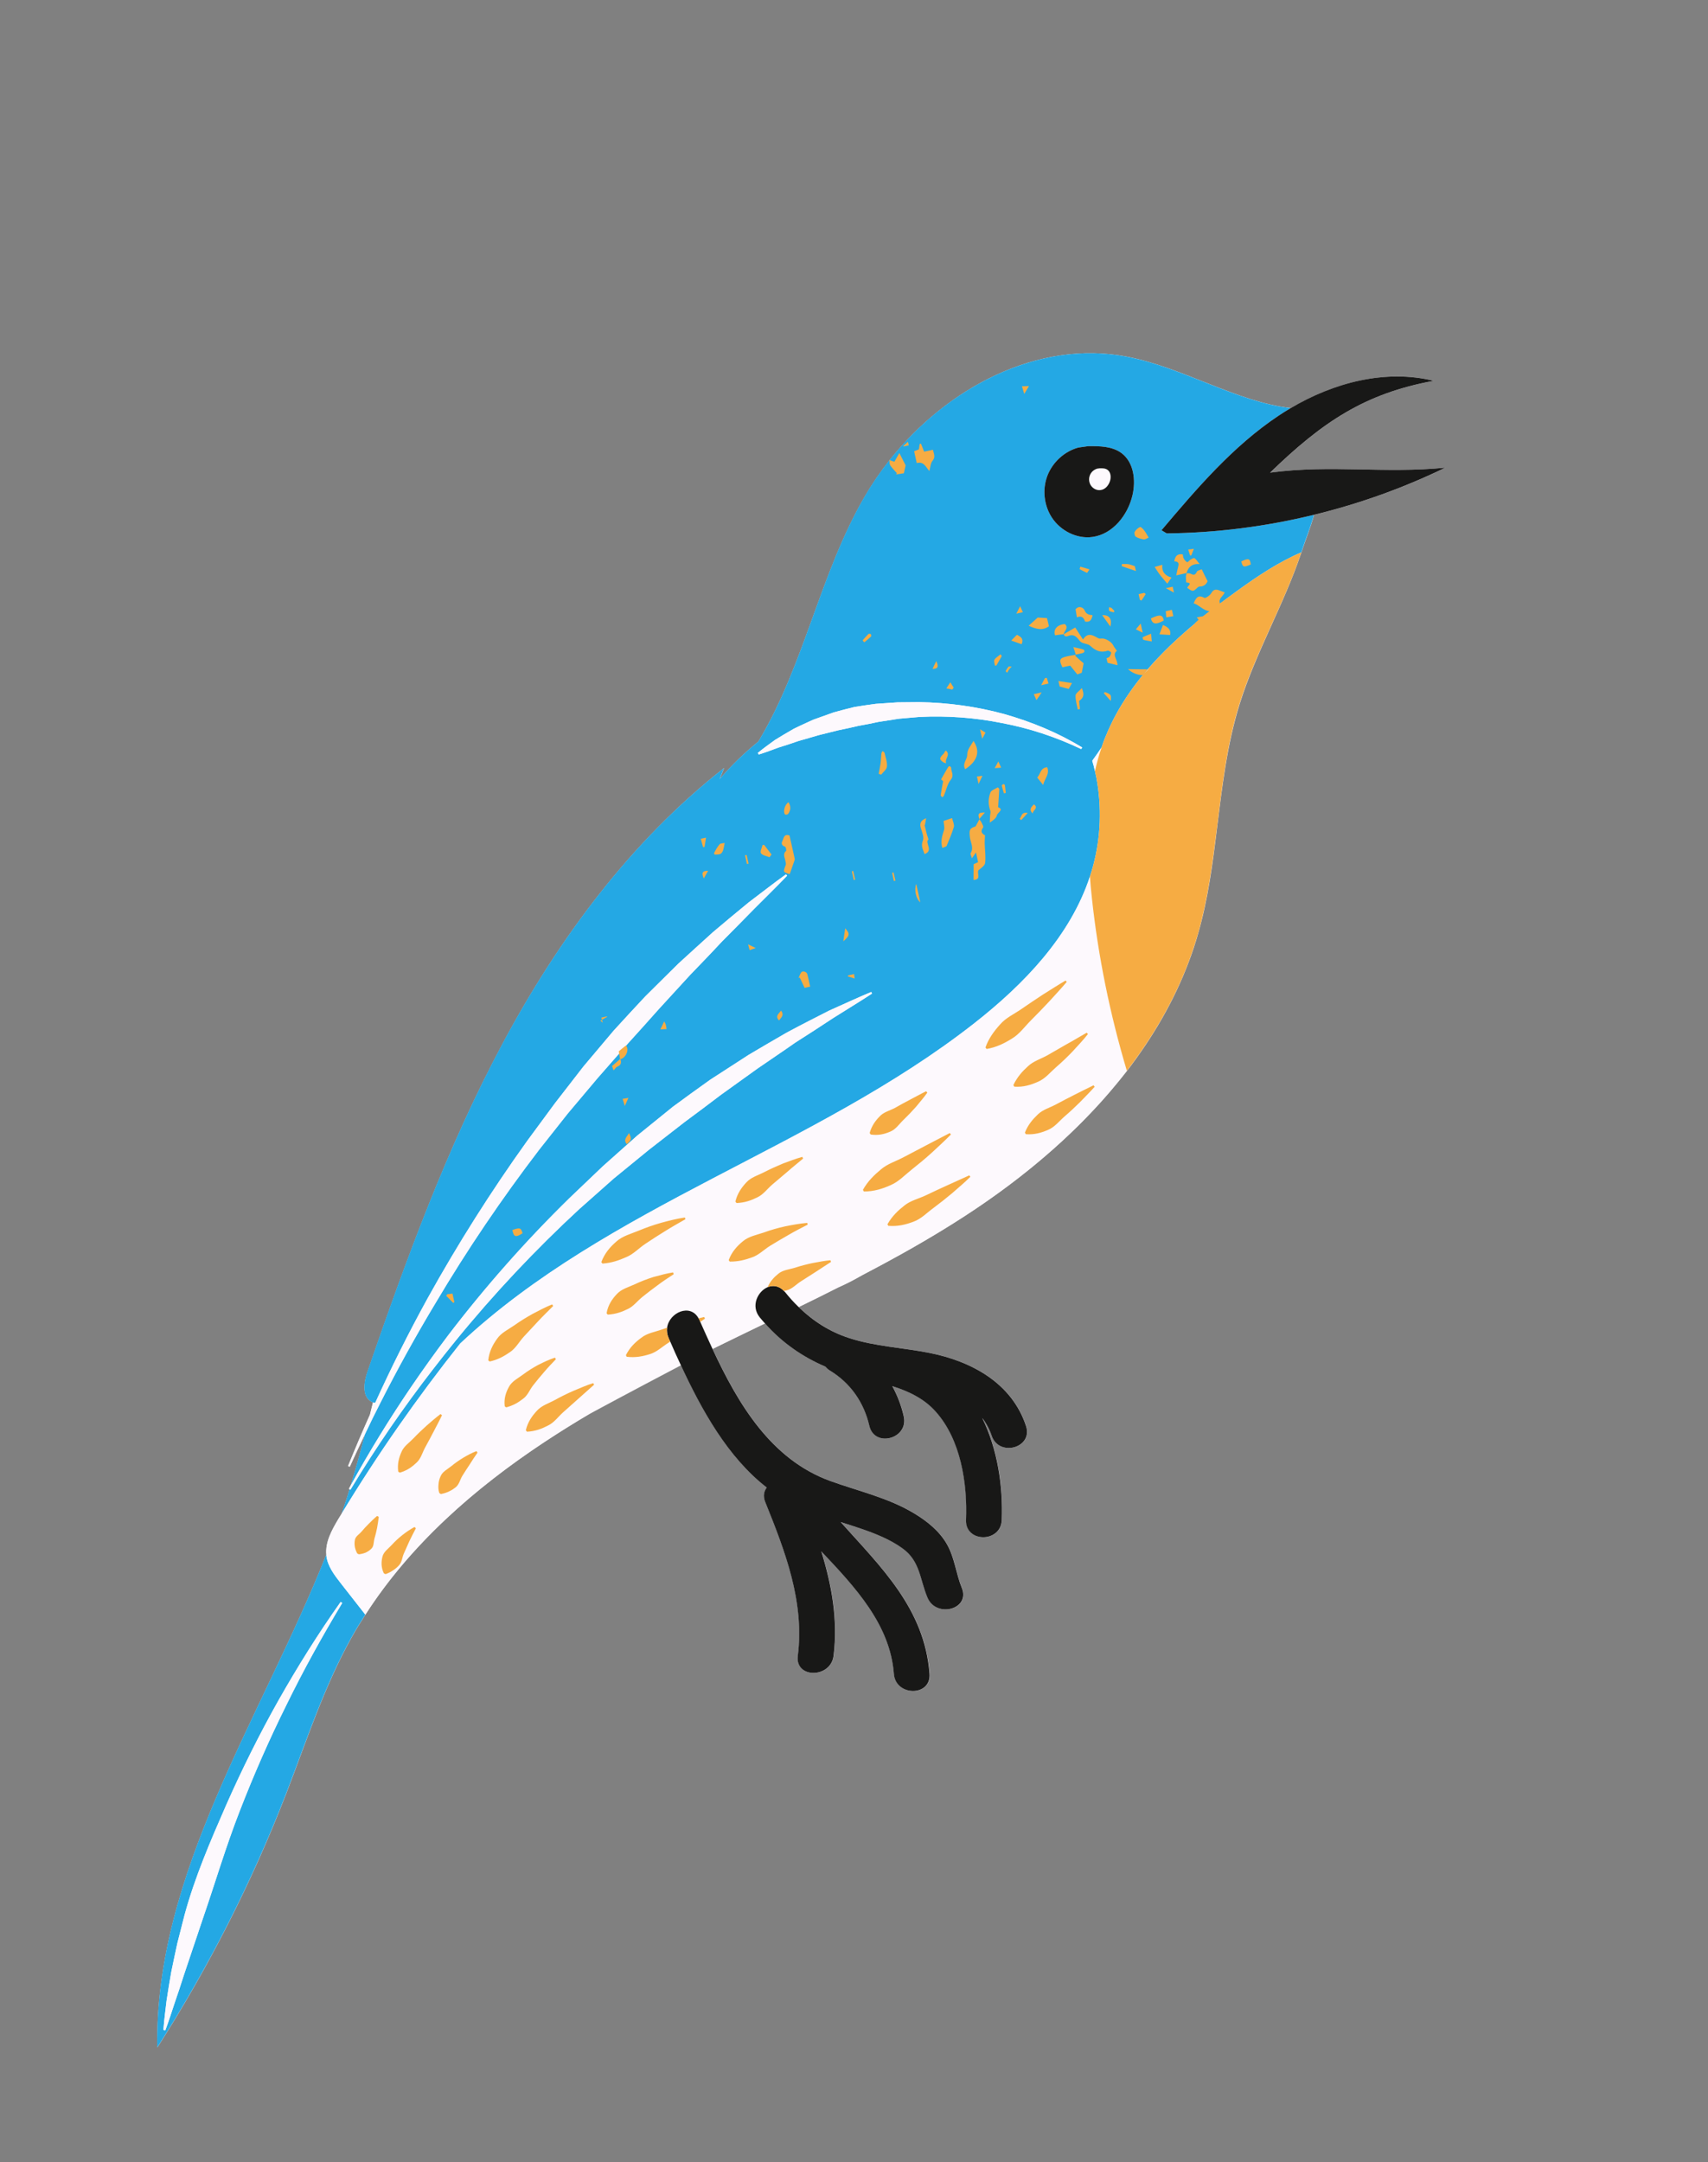
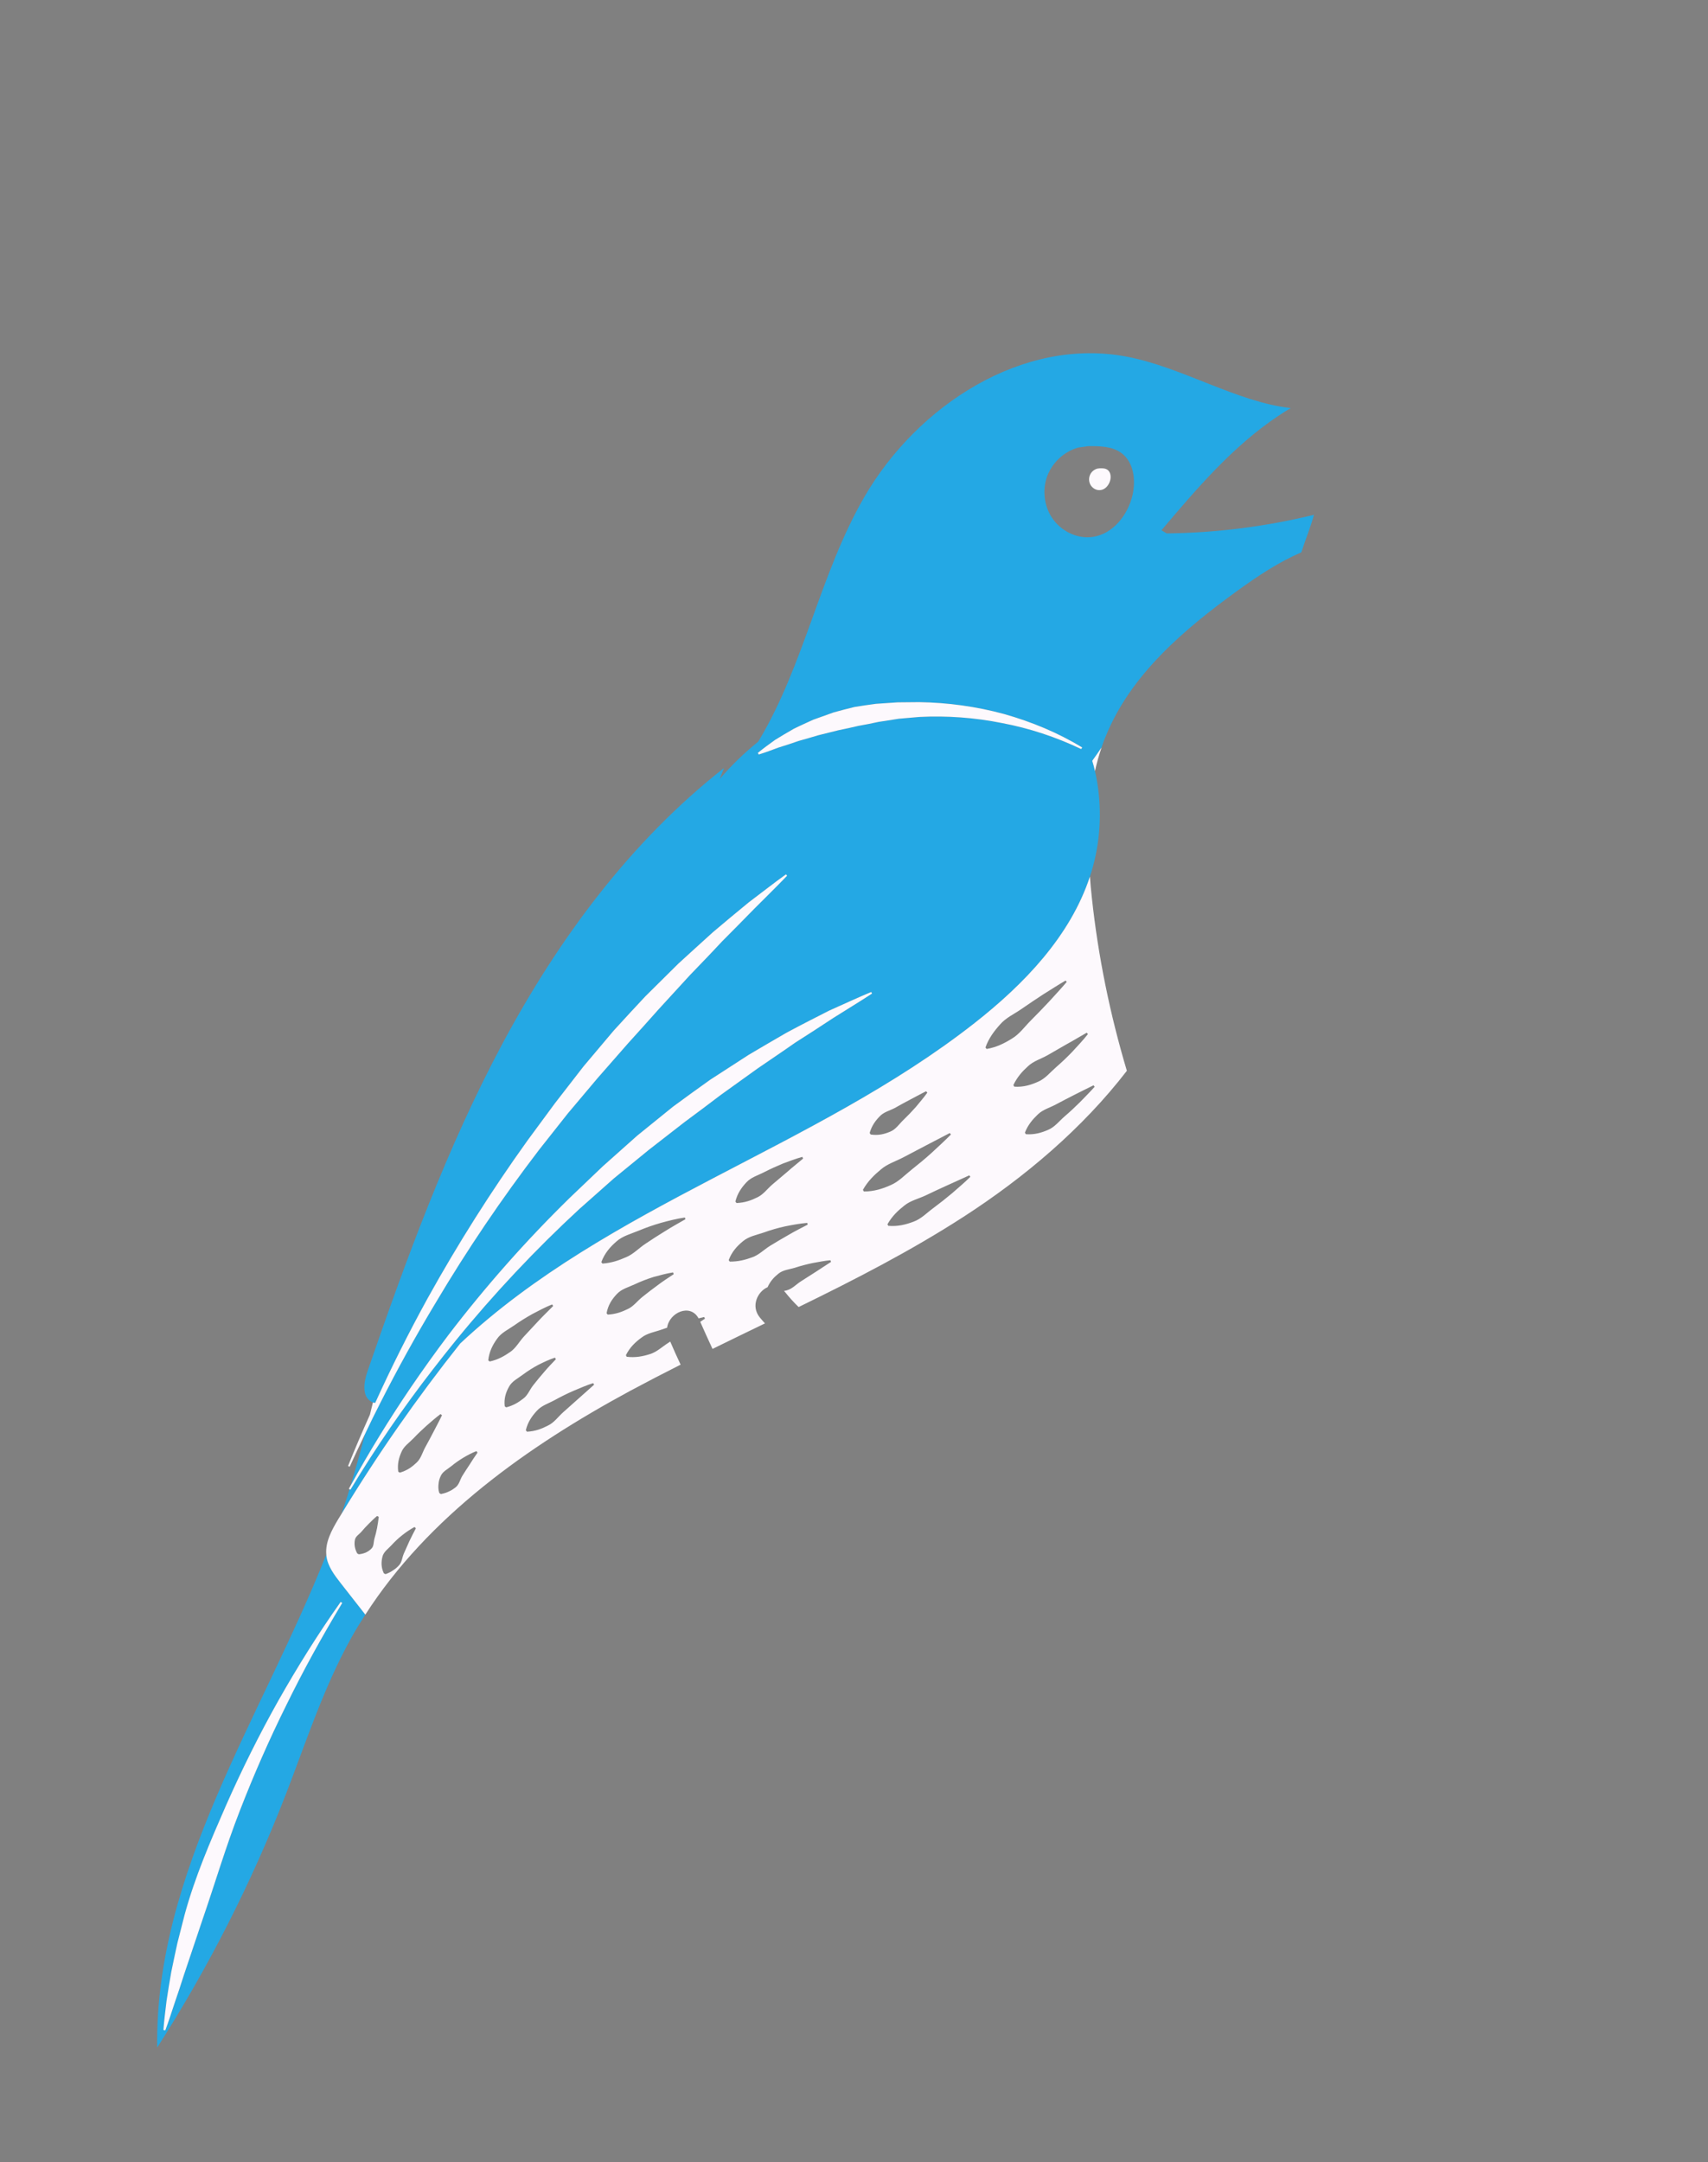
<svg xmlns="http://www.w3.org/2000/svg" width="49" height="62" xml:space="preserve" overflow="hidden">
  <rect width="100%" height="100%" fill="#808080" stroke="none" />
  <g>
    <g>
-       <path d="M62.466 75.411C61.265 75.995 59.998 76.446 58.698 76.762 58.602 77.112 58.466 77.445 58.334 77.84 57.849 79.302 57.025 80.707 56.562 82.191 56.2 83.35 56.062 84.559 55.911 85.766 55.788 86.774 55.656 87.779 55.376 88.754 55.298 89.034 55.207 89.308 55.105 89.576 54.681 90.704 54.07 91.745 53.333 92.705 53.098 93.006 52.854 93.298 52.598 93.584L52.595 93.584C52.595 93.584 52.595 93.587 52.595 93.587 51.449 94.86 50.08 95.964 48.641 96.894 47.708 97.499 46.739 98.041 45.755 98.555 45.487 98.712 45.25 98.832 45.063 98.91 45.063 98.91 45.06 98.91 45.06 98.91 44.681 99.103 44.299 99.293 43.914 99.479 44.329 99.882 44.813 100.192 45.376 100.373 46.119 100.611 46.905 100.644 47.663 100.794 48.876 101.032 50.034 101.661 50.438 102.892 50.645 103.523 49.655 103.788 49.451 103.165 49.388 102.97 49.294 102.804 49.18 102.66 49.625 103.554 49.779 104.616 49.742 105.585 49.718 106.244 48.692 106.244 48.719 105.585 48.758 104.547 48.569 103.286 47.85 102.479 47.519 102.109 47.076 101.895 46.601 101.748 46.748 102.016 46.86 102.305 46.929 102.612 47.079 103.256 46.089 103.526 45.942 102.883 45.785 102.211 45.403 101.661 44.81 101.3 44.759 101.267 44.717 101.227 44.681 101.188 44.025 100.908 43.438 100.502 42.948 99.948 42.445 100.192 41.943 100.433 41.443 100.68 42.18 102.263 43.122 103.848 44.816 104.465 45.629 104.76 46.493 104.947 47.236 105.401 47.606 105.624 47.961 105.91 48.175 106.292 48.391 106.677 48.431 107.132 48.596 107.535 48.852 108.146 47.859 108.41 47.609 107.809 47.386 107.276 47.401 106.761 46.893 106.397 46.541 106.145 46.129 105.982 45.722 105.841 45.524 105.774 45.322 105.708 45.12 105.645 46.276 106.936 47.531 108.131 47.672 109.996 47.72 110.655 46.694 110.649 46.646 109.996 46.538 108.582 45.539 107.517 44.564 106.485 44.868 107.454 45.045 108.45 44.916 109.482 44.834 110.129 43.808 110.135 43.89 109.482 44.085 107.926 43.529 106.491 42.957 105.073 42.888 104.902 42.918 104.76 42.999 104.655 41.885 103.794 41.136 102.443 40.537 101.149 39.126 101.889 37.961 102.518 37.916 102.542 37.489 102.792 37.065 103.057 36.649 103.331 36.64 103.337 36.628 103.343 36.616 103.352 34.6 104.685 32.773 106.292 31.483 108.299 31.344 108.513 31.212 108.726 31.088 108.949 30.294 110.369 29.791 111.928 29.205 113.445 28.221 115.982 26.981 118.419 25.512 120.712 25.443 115.687 28.494 111.281 30.363 106.578 30.33 106.217 30.52 105.874 30.706 105.561 30.736 105.51 30.769 105.461 30.799 105.41 30.854 105.251 30.908 105.091 30.959 104.932 30.983 104.854 31.004 104.778 31.028 104.703L31.01 104.691C31.025 104.661 31.043 104.631 31.061 104.598 31.209 104.11 31.347 103.617 31.474 103.12 31.323 103.433 31.176 103.746 31.034 104.059L30.986 104.038C31.188 103.545 31.395 103.054 31.615 102.564 31.645 102.446 31.672 102.332 31.702 102.214 31.687 102.208 31.672 102.202 31.657 102.193 31.377 102.043 31.44 101.628 31.546 101.327 32.656 98.116 33.821 94.908 35.428 91.911 37.032 88.914 39.099 86.121 41.771 84.024L41.648 84.34C41.982 83.948 42.355 83.59 42.752 83.268 42.764 83.25 42.776 83.229 42.788 83.211 44.082 81.035 44.531 78.439 45.803 76.248 46.014 75.884 46.255 75.532 46.517 75.201 46.517 75.198 46.517 75.195 46.517 75.192 46.52 75.192 46.523 75.192 46.523 75.192 48.169 73.124 50.766 71.734 53.33 72.228 54.931 72.534 56.474 73.525 58.03 73.702 59.27 72.971 60.747 72.58 62.135 72.92 60.16 73.281 58.948 74.093 57.44 75.553 59.21 75.318 60.69 75.586 62.466 75.411" fill="#FDF9FD" transform="matrix(1 0 0 1 -20.999 -62)" />
-     </g>
+       </g>
    <g>
      <path d="M29.217 110.887C28.723 111.88 28.278 112.894 27.878 113.926 27.474 114.959 27.164 116.018 26.803 117.062L26.274 118.636C26.192 118.901 26.102 119.162 26.012 119.427 25.924 119.692 25.84 119.957 25.741 120.219L25.687 120.21C25.708 119.93 25.744 119.65 25.777 119.373 25.819 119.096 25.864 118.819 25.913 118.543 25.967 118.266 26.03 117.995 26.087 117.721L26.295 116.906C26.59 115.822 27.038 114.787 27.486 113.764 27.938 112.741 28.437 111.739 28.985 110.764 29.536 109.792 30.128 108.844 30.772 107.935L30.817 107.965C30.243 108.919 29.704 109.891 29.217 110.887ZM30.363 106.62C30.36 106.605 30.36 106.59 30.36 106.578 28.491 111.281 25.44 115.687 25.509 120.712 26.978 118.419 28.218 115.982 29.202 113.445 29.788 111.928 30.291 110.369 31.085 108.949 31.209 108.726 31.341 108.513 31.48 108.299 31.245 107.998 31.01 107.7 30.775 107.399 30.592 107.165 30.402 106.915 30.363 106.62ZM53.489 76.197C53.357 76.768 52.926 77.316 52.343 77.397 51.894 77.46 51.425 77.223 51.175 76.841 50.949 76.495 50.898 76.037 51.045 75.646 51.193 75.258 51.53 74.945 51.933 74.834L52.216 74.794C52.547 74.791 52.902 74.794 53.17 74.99 53.525 75.252 53.588 75.766 53.489 76.197ZM52.017 83.479C51.292 83.133 50.525 82.88 49.742 82.733 48.963 82.576 48.166 82.519 47.377 82.558L46.788 82.609 46.204 82.7C46.011 82.742 45.819 82.781 45.626 82.814 45.436 82.859 45.244 82.901 45.051 82.94L44.479 83.082C44.29 83.136 44.1 83.196 43.908 83.247 43.721 83.314 43.532 83.374 43.339 83.434 43.152 83.503 42.963 83.575 42.767 83.635L42.74 83.59C42.9 83.458 43.065 83.338 43.234 83.217 43.408 83.109 43.586 83.004 43.766 82.901 43.95 82.808 44.139 82.727 44.326 82.639L44.913 82.429C45.111 82.375 45.313 82.32 45.515 82.272 45.719 82.239 45.924 82.209 46.129 82.182L46.748 82.14 47.368 82.134C48.193 82.146 49.014 82.26 49.803 82.474 50.591 82.697 51.352 83.01 52.045 83.434ZM54.47 77.295 54.32 77.205C55.334 76.007 56.366 74.797 57.672 73.925 57.786 73.847 57.907 73.774 58.027 73.702 56.471 73.525 54.927 72.534 53.327 72.228 50.347 71.656 47.32 73.621 45.797 76.248 44.528 78.439 44.079 81.035 42.785 83.211 42.773 83.229 42.761 83.25 42.749 83.268 42.352 83.59 41.979 83.948 41.645 84.34L41.768 84.024C39.093 86.121 37.029 88.914 35.422 91.911 33.818 94.908 32.65 98.116 31.54 101.327 31.437 101.628 31.374 102.043 31.654 102.193 31.669 102.202 31.684 102.208 31.699 102.214 31.72 102.22 31.738 102.226 31.762 102.229 32.226 101.209 32.728 100.207 33.27 99.223 34.134 97.668 35.088 96.16 36.126 94.712L36.92 93.635 37.739 92.579 38.602 91.556C38.903 91.225 39.207 90.897 39.511 90.572L40.462 89.63C40.793 89.332 41.118 89.028 41.452 88.73 41.792 88.441 42.135 88.158 42.478 87.876 42.836 87.608 43.185 87.331 43.547 87.072L43.58 87.111C43.273 87.433 42.954 87.74 42.641 88.056 42.331 88.372 42.021 88.688 41.708 89.001 41.407 89.326 41.1 89.642 40.793 89.961L39.899 90.936C39.605 91.264 39.313 91.595 39.015 91.92L38.142 92.916 37.29 93.927 36.469 94.965C35.395 96.368 34.401 97.836 33.499 99.356 32.933 100.295 32.403 101.255 31.907 102.233 31.756 102.527 31.612 102.822 31.471 103.12 31.341 103.617 31.206 104.11 31.058 104.598 31.588 103.635 32.166 102.696 32.785 101.784 33.129 101.279 33.487 100.779 33.857 100.289 34.922 98.895 36.087 97.577 37.342 96.35L38.295 95.441 39.279 94.565 40.306 93.734C40.658 93.473 41.016 93.217 41.374 92.961L42.481 92.245C42.83 92.04 43.179 91.833 43.532 91.631 43.562 91.616 43.589 91.598 43.619 91.583 44.007 91.375 44.398 91.177 44.789 90.978 45.193 90.8 45.587 90.614 45.993 90.445L46.017 90.49C45.65 90.731 45.274 90.957 44.907 91.189 44.543 91.429 44.178 91.667 43.811 91.899 43.456 92.149 43.095 92.389 42.737 92.636L41.681 93.394C41.335 93.656 40.989 93.918 40.64 94.174L39.614 94.971 38.608 95.793 37.685 96.611 37.633 96.656C36.358 97.833 35.163 99.103 34.065 100.451 33.848 100.719 33.634 100.987 33.423 101.261 32.566 102.365 31.774 103.517 31.052 104.718L31.025 104.703C31.001 104.778 30.98 104.854 30.956 104.932 30.905 105.091 30.851 105.251 30.796 105.41 31.826 103.71 32.966 102.079 34.203 100.523 38.443 96.557 44.383 94.923 48.954 91.339 50.377 90.223 51.705 88.844 52.267 87.135 52.3 87.033 52.334 86.928 52.361 86.822 52.58 86.004 52.61 85.137 52.454 84.306 52.442 84.243 52.427 84.177 52.412 84.111 52.391 84.012 52.364 83.912 52.334 83.816 52.424 83.69 52.514 83.563 52.601 83.434 52.637 83.329 52.673 83.22 52.719 83.118 53.432 81.349 54.961 80.052 56.504 78.935 57.079 78.52 57.681 78.117 58.331 77.84 58.46 77.445 58.599 77.112 58.695 76.762 57.314 77.099 55.893 77.28 54.47 77.295" fill="#24A8E4" transform="matrix(1 0 0 1 -20.999 -62)" />
    </g>
    <g>
      <path d="M28.985 110.764C28.437 111.739 27.938 112.741 27.486 113.764 27.038 114.787 26.59 115.822 26.295 116.906L26.087 117.721C26.03 117.995 25.967 118.266 25.913 118.543 25.864 118.819 25.819 119.096 25.777 119.373 25.744 119.65 25.708 119.93 25.687 120.21L25.741 120.219C25.84 119.957 25.924 119.692 26.012 119.427 26.102 119.162 26.192 118.901 26.274 118.636L26.803 117.062C27.164 116.018 27.474 114.959 27.878 113.926 28.278 112.894 28.723 111.88 29.217 110.887 29.704 109.891 30.243 108.919 30.817 107.965L30.772 107.935C30.128 108.844 29.536 109.792 28.985 110.764ZM43.619 91.583C43.589 91.598 43.562 91.616 43.532 91.631 43.179 91.833 42.83 92.04 42.481 92.245L41.374 92.961C41.016 93.217 40.658 93.473 40.306 93.734L39.279 94.565 38.295 95.441 37.342 96.35C36.087 97.577 34.922 98.895 33.857 100.289 33.487 100.779 33.129 101.279 32.785 101.784 32.166 102.696 31.588 103.635 31.058 104.598 31.04 104.631 31.022 104.661 31.007 104.691L31.025 104.703 31.052 104.718C31.774 103.517 32.566 102.365 33.423 101.261 33.634 100.987 33.848 100.719 34.065 100.451 35.163 99.103 36.358 97.833 37.633 96.656L37.685 96.611 38.608 95.793 39.614 94.971 40.64 94.174C40.989 93.918 41.335 93.656 41.681 93.394L42.737 92.636C43.095 92.389 43.456 92.149 43.811 91.899 44.178 91.667 44.543 91.429 44.907 91.189 45.274 90.957 45.65 90.731 46.017 90.49L45.993 90.445C45.587 90.614 45.193 90.8 44.789 90.978 44.398 91.177 44.007 91.375 43.619 91.583ZM52.403 93.163 52.37 93.121C52.186 93.208 52.008 93.304 51.828 93.391 51.647 93.482 51.47 93.575 51.295 93.668 51.118 93.764 50.916 93.816 50.772 93.957 50.627 94.096 50.492 94.249 50.402 94.478L50.429 94.523C50.675 94.541 50.877 94.481 51.064 94.4 51.256 94.321 51.383 94.15 51.536 94.017 51.69 93.885 51.837 93.749 51.981 93.605 52.123 93.458 52.267 93.316 52.403 93.163ZM50.781 93.018C50.985 92.931 51.13 92.747 51.295 92.603 51.461 92.459 51.62 92.308 51.771 92.149 51.921 91.986 52.072 91.827 52.21 91.652L52.174 91.613C51.981 91.721 51.798 91.836 51.608 91.938L51.048 92.26C50.862 92.365 50.648 92.425 50.492 92.573 50.332 92.717 50.182 92.88 50.071 93.115L50.098 93.16C50.359 93.178 50.576 93.109 50.781 93.018ZM50.031 91.781C50.248 91.652 50.395 91.438 50.573 91.261 50.751 91.083 50.925 90.903 51.097 90.719 51.265 90.533 51.44 90.349 51.602 90.156L51.569 90.117C51.349 90.244 51.142 90.382 50.925 90.515 50.715 90.653 50.507 90.791 50.299 90.936 50.095 91.077 49.857 91.183 49.691 91.375 49.523 91.562 49.366 91.766 49.27 92.037L49.303 92.079C49.589 92.031 49.818 91.914 50.031 91.781ZM48.837 95.745 48.807 95.703 48.178 95.988C47.97 96.082 47.763 96.178 47.558 96.277 47.353 96.374 47.121 96.425 46.944 96.569 46.763 96.711 46.595 96.867 46.459 97.105L46.483 97.15C46.754 97.174 46.986 97.114 47.203 97.033 47.425 96.954 47.588 96.777 47.775 96.641 47.961 96.503 48.142 96.359 48.319 96.211 48.494 96.058 48.671 95.91 48.837 95.745ZM45.782 96.166C46.071 96.166 46.318 96.088 46.547 95.985 46.782 95.886 46.956 95.694 47.155 95.537 47.35 95.383 47.546 95.221 47.732 95.052 47.916 94.881 48.102 94.712 48.28 94.532L48.247 94.49 47.582 94.836 46.923 95.182C46.703 95.299 46.459 95.371 46.27 95.534 46.077 95.694 45.897 95.868 45.755 96.118ZM45.948 94.487 45.978 94.532C46.198 94.565 46.372 94.52 46.535 94.451 46.697 94.388 46.797 94.228 46.92 94.111 47.046 93.99 47.164 93.867 47.278 93.737 47.389 93.602 47.501 93.473 47.603 93.331L47.567 93.292C47.413 93.367 47.266 93.452 47.112 93.53 46.962 93.608 46.815 93.689 46.67 93.771 46.523 93.849 46.348 93.888 46.234 94.014 46.116 94.135 46.011 94.273 45.948 94.487ZM44.169 97.117 44.157 97.066C43.944 97.084 43.736 97.123 43.526 97.165 43.318 97.21 43.11 97.27 42.909 97.343 42.707 97.412 42.481 97.451 42.313 97.592 42.144 97.731 41.994 97.893 41.904 98.134L41.934 98.176C42.186 98.179 42.388 98.122 42.578 98.053 42.77 97.987 42.915 97.833 43.089 97.725 43.264 97.619 43.438 97.514 43.619 97.412 43.799 97.306 43.983 97.213 44.169 97.117ZM42.096 96.455 42.129 96.497C42.37 96.488 42.553 96.419 42.725 96.334 42.9 96.253 43.011 96.088 43.158 95.964L43.595 95.594C43.739 95.465 43.893 95.347 44.04 95.221L44.016 95.173C43.826 95.227 43.643 95.296 43.459 95.365 43.276 95.441 43.098 95.522 42.921 95.612 42.746 95.703 42.544 95.757 42.409 95.907 42.274 96.052 42.153 96.22 42.096 96.455ZM40.664 96.96 40.646 96.912C40.417 96.945 40.194 97.002 39.969 97.063 39.746 97.126 39.526 97.204 39.309 97.294 39.096 97.382 38.858 97.442 38.681 97.601 38.503 97.755 38.344 97.938 38.25 98.191L38.283 98.233C38.551 98.215 38.762 98.137 38.967 98.047 39.171 97.962 39.325 97.791 39.511 97.668 39.695 97.544 39.881 97.424 40.074 97.306 40.267 97.183 40.465 97.075 40.664 96.96ZM40.327 98.537 40.309 98.486C40.119 98.516 39.932 98.567 39.746 98.618 39.562 98.676 39.382 98.745 39.204 98.829 39.03 98.91 38.825 98.962 38.693 99.109 38.557 99.253 38.443 99.422 38.401 99.657L38.434 99.696C38.672 99.684 38.846 99.615 39.009 99.536 39.174 99.461 39.282 99.305 39.427 99.19 39.568 99.076 39.713 98.965 39.863 98.856 40.011 98.742 40.17 98.642 40.327 98.537ZM38.043 101.706 38.016 101.661C37.826 101.721 37.642 101.802 37.456 101.88 37.272 101.959 37.092 102.049 36.917 102.145 36.74 102.242 36.535 102.302 36.4 102.455 36.261 102.606 36.141 102.774 36.084 103.012L36.117 103.054C36.361 103.042 36.547 102.967 36.722 102.876 36.899 102.792 37.014 102.621 37.158 102.494ZM36.005 102.109C36.138 102.016 36.192 101.853 36.294 101.724 36.394 101.598 36.496 101.471 36.607 101.345 36.713 101.218 36.83 101.098 36.947 100.975L36.92 100.93C36.755 100.984 36.598 101.059 36.442 101.137 36.288 101.218 36.138 101.315 35.996 101.42 35.858 101.525 35.683 101.607 35.599 101.769 35.512 101.926 35.452 102.103 35.479 102.326L35.521 102.356C35.738 102.299 35.876 102.208 36.005 102.109ZM35.048 101.041C35.292 100.987 35.467 100.884 35.632 100.77 35.798 100.659 35.894 100.472 36.029 100.325 36.165 100.177 36.3 100.033 36.439 99.885 36.577 99.735 36.725 99.596 36.869 99.449L36.839 99.404C36.646 99.482 36.463 99.578 36.279 99.675 36.096 99.777 35.921 99.885 35.75 100.006 35.578 100.126 35.377 100.216 35.256 100.394 35.133 100.565 35.033 100.758 35.006 101.008ZM34.699 103.653 34.666 103.611C34.534 103.662 34.41 103.728 34.29 103.8 34.17 103.873 34.052 103.954 33.944 104.044 33.836 104.131 33.691 104.198 33.637 104.336 33.607 104.402 33.586 104.474 33.58 104.553 33.571 104.631 33.571 104.715 33.601 104.811L33.646 104.842C33.745 104.823 33.821 104.796 33.887 104.763 33.956 104.733 34.01 104.694 34.062 104.655 34.17 104.577 34.194 104.435 34.26 104.324 34.329 104.216 34.398 104.104 34.474 103.993 34.543 103.879 34.621 103.767 34.699 103.653ZM33.679 102.582 33.637 102.548C33.496 102.654 33.366 102.768 33.234 102.883 33.105 103 32.978 103.12 32.858 103.247 32.737 103.373 32.581 103.472 32.515 103.638 32.443 103.8 32.394 103.978 32.424 104.201L32.47 104.228C32.686 104.164 32.825 104.059 32.951 103.939 33.077 103.824 33.117 103.647 33.201 103.496 33.282 103.349 33.363 103.198 33.442 103.045 33.52 102.892 33.604 102.741 33.679 102.582ZM32.93 105.823 32.891 105.786C32.767 105.853 32.653 105.931 32.542 106.018 32.431 106.105 32.328 106.202 32.232 106.307 32.139 106.409 32.003 106.497 31.97 106.641 31.952 106.713 31.943 106.785 31.946 106.864 31.952 106.945 31.967 107.026 32.012 107.116L32.06 107.138C32.157 107.104 32.226 107.065 32.283 107.023 32.346 106.984 32.397 106.939 32.44 106.891 32.533 106.801 32.533 106.659 32.587 106.542 32.638 106.424 32.692 106.304 32.746 106.187 32.804 106.063 32.867 105.946 32.93 105.823ZM31.865 105.495 31.817 105.47C31.732 105.54 31.657 105.615 31.582 105.69 31.507 105.765 31.434 105.841 31.368 105.922 31.302 106 31.191 106.057 31.179 106.166 31.17 106.217 31.167 106.274 31.176 106.337 31.185 106.397 31.203 106.463 31.248 106.545L31.293 106.569C31.383 106.56 31.449 106.539 31.507 106.512 31.564 106.485 31.609 106.451 31.648 106.412 31.729 106.343 31.714 106.22 31.741 106.12 31.771 106.021 31.796 105.919 31.817 105.813 31.835 105.708 31.853 105.606 31.865 105.495ZM53.327 92.705C52.054 94.357 50.399 95.757 48.638 96.894 47.127 97.869 45.527 98.691 43.911 99.479 43.772 99.347 43.643 99.202 43.52 99.049 43.51 99.037 43.498 99.028 43.489 99.019 43.513 99.013 43.541 99.007 43.568 99.001 43.73 98.959 43.844 98.823 43.986 98.736L44.41 98.465C44.552 98.369 44.696 98.281 44.84 98.185L44.822 98.137C44.651 98.152 44.482 98.188 44.311 98.218 44.142 98.254 43.974 98.296 43.808 98.351 43.646 98.402 43.456 98.414 43.324 98.528 43.203 98.624 43.095 98.742 43.02 98.91 42.734 99.034 42.532 99.449 42.794 99.774 42.842 99.834 42.894 99.891 42.945 99.948 42.442 100.192 41.94 100.433 41.44 100.68 41.317 100.418 41.202 100.159 41.088 99.903 41.133 99.873 41.178 99.843 41.223 99.813L41.202 99.765C41.148 99.777 41.094 99.789 41.04 99.804 40.802 99.365 40.197 99.636 40.137 100.072 40.086 100.09 40.035 100.105 39.987 100.123 39.788 100.195 39.568 100.225 39.4 100.358 39.228 100.484 39.069 100.632 38.955 100.86L38.978 100.905C39.231 100.936 39.442 100.893 39.641 100.83 39.842 100.77 39.996 100.617 40.173 100.505 40.191 100.493 40.209 100.481 40.227 100.469 40.321 100.689 40.42 100.908 40.525 101.131 40.035 101.378 39.547 101.631 39.066 101.889 36.123 103.481 33.279 105.501 31.48 108.299 31.245 107.998 31.01 107.7 30.775 107.399 30.592 107.165 30.402 106.915 30.363 106.62 30.36 106.605 30.36 106.59 30.36 106.578 30.327 106.217 30.517 105.874 30.703 105.561 30.733 105.51 30.763 105.461 30.796 105.41 31.826 103.71 32.966 102.079 34.203 100.523 38.443 96.557 44.383 94.923 48.954 91.339 50.377 90.223 51.705 88.844 52.267 87.135 52.282 87.337 52.3 87.535 52.322 87.737 52.502 89.419 52.842 91.083 53.327 92.705ZM43.339 83.434C43.532 83.374 43.721 83.314 43.908 83.247 44.1 83.196 44.29 83.136 44.479 83.082L45.051 82.94C45.244 82.901 45.436 82.859 45.626 82.814 45.819 82.781 46.011 82.742 46.204 82.7L46.788 82.609 47.377 82.558C48.166 82.519 48.963 82.576 49.742 82.733 50.525 82.88 51.292 83.133 52.017 83.479L52.045 83.434C51.352 83.01 50.591 82.697 49.803 82.474 49.014 82.26 48.193 82.146 47.368 82.134L46.748 82.14 46.129 82.182C45.924 82.209 45.719 82.239 45.515 82.272 45.313 82.32 45.111 82.375 44.913 82.429L44.326 82.639C44.139 82.727 43.95 82.808 43.766 82.901 43.586 83.004 43.408 83.109 43.234 83.217 43.065 83.338 42.9 83.458 42.74 83.59L42.767 83.635C42.963 83.575 43.152 83.503 43.339 83.434ZM52.577 76.052C52.716 76.034 52.818 75.902 52.851 75.766 52.875 75.661 52.86 75.538 52.776 75.475 52.71 75.426 52.625 75.426 52.544 75.429L52.478 75.438C52.382 75.465 52.297 75.538 52.264 75.634 52.228 75.727 52.24 75.836 52.294 75.92 52.355 76.013 52.469 76.07 52.577 76.052ZM31.471 103.12C31.612 102.822 31.756 102.527 31.907 102.233 32.403 101.255 32.933 100.295 33.499 99.356 34.401 97.836 35.395 96.368 36.469 94.965L37.29 93.927 38.142 92.916 39.015 91.92C39.313 91.595 39.605 91.264 39.899 90.936L40.793 89.961C41.1 89.642 41.407 89.326 41.708 89.001 42.021 88.688 42.331 88.372 42.641 88.056 42.954 87.74 43.273 87.433 43.58 87.111L43.547 87.072C43.185 87.331 42.836 87.608 42.478 87.876 42.135 88.158 41.792 88.441 41.452 88.73 41.118 89.028 40.793 89.332 40.462 89.63L39.511 90.572C39.207 90.897 38.903 91.225 38.602 91.556L37.739 92.579 36.92 93.635 36.126 94.712C35.088 96.16 34.134 97.668 33.27 99.223 32.728 100.207 32.226 101.209 31.762 102.229 31.738 102.226 31.72 102.22 31.699 102.214 31.669 102.332 31.639 102.446 31.612 102.564 31.392 103.054 31.182 103.545 30.983 104.038L31.031 104.059C31.173 103.746 31.32 103.433 31.471 103.12ZM52.334 83.816C52.424 83.69 52.514 83.563 52.601 83.434 52.526 83.656 52.463 83.882 52.412 84.111 52.391 84.012 52.364 83.912 52.334 83.816" fill="#FDF9FD" transform="matrix(1 0 0 1 -20.999 -62)" />
    </g>
    <g>
-       <path d="M50.435 102.892C50.031 101.661 48.873 101.032 47.66 100.794 46.902 100.644 46.116 100.611 45.373 100.373 44.807 100.192 44.326 99.882 43.911 99.479 43.772 99.347 43.643 99.202 43.52 99.049 43.51 99.037 43.498 99.028 43.489 99.019 43.345 98.865 43.17 98.847 43.02 98.91 42.734 99.034 42.532 99.449 42.794 99.774 42.842 99.834 42.894 99.891 42.945 99.948 43.435 100.502 44.022 100.908 44.678 101.188 44.714 101.227 44.753 101.267 44.807 101.3 45.4 101.661 45.782 102.211 45.939 102.883 46.086 103.526 47.076 103.256 46.926 102.612 46.857 102.305 46.745 102.016 46.598 101.748 47.07 101.895 47.516 102.109 47.844 102.479 48.566 103.286 48.755 104.547 48.713 105.585 48.689 106.244 49.715 106.244 49.739 105.585 49.776 104.616 49.619 103.554 49.177 102.66 49.291 102.804 49.381 102.97 49.448 103.165 49.652 103.788 50.642 103.523 50.435 102.892ZM48.593 107.535C48.428 107.132 48.388 106.677 48.172 106.292 47.958 105.91 47.603 105.624 47.233 105.401 46.487 104.947 45.626 104.76 44.813 104.465 43.119 103.848 42.177 102.263 41.44 100.68 41.317 100.418 41.202 100.159 41.088 99.903 41.082 99.885 41.073 99.864 41.064 99.846 41.058 99.831 41.049 99.819 41.04 99.804 40.802 99.365 40.197 99.636 40.137 100.072 40.125 100.162 40.134 100.261 40.179 100.364 40.194 100.4 40.209 100.436 40.227 100.469 40.321 100.689 40.42 100.908 40.525 101.131 41.127 102.431 41.876 103.788 42.996 104.655 42.915 104.76 42.885 104.902 42.954 105.073 43.526 106.491 44.082 107.926 43.887 109.482 43.805 110.135 44.831 110.129 44.913 109.482 45.042 108.45 44.862 107.454 44.561 106.485 45.536 107.517 46.535 108.582 46.643 109.996 46.691 110.649 47.717 110.655 47.666 109.996 47.528 108.131 46.273 106.936 45.117 105.645 45.319 105.708 45.521 105.774 45.719 105.841 46.126 105.982 46.538 106.145 46.887 106.397 47.398 106.761 47.383 107.276 47.606 107.809 47.856 108.41 48.846 108.146 48.593 107.535ZM52.776 75.475C52.71 75.426 52.625 75.426 52.544 75.429L52.478 75.438C52.382 75.465 52.297 75.538 52.264 75.634 52.228 75.727 52.24 75.836 52.294 75.92 52.355 76.013 52.469 76.07 52.577 76.052 52.716 76.034 52.818 75.902 52.851 75.766 52.875 75.661 52.86 75.538 52.776 75.475ZM53.489 76.197C53.357 76.768 52.926 77.316 52.343 77.397 51.894 77.46 51.425 77.223 51.175 76.841 50.949 76.495 50.898 76.037 51.045 75.646 51.193 75.258 51.53 74.945 51.933 74.834L52.216 74.794C52.547 74.791 52.902 74.794 53.17 74.99 53.525 75.252 53.588 75.766 53.489 76.197ZM62.463 75.411C61.259 75.995 59.995 76.446 58.695 76.762 57.314 77.099 55.893 77.28 54.47 77.295L54.32 77.205C55.334 76.007 56.366 74.797 57.672 73.925 57.786 73.847 57.907 73.774 58.027 73.702 59.264 72.971 60.741 72.58 62.132 72.92 60.157 73.281 58.945 74.093 57.437 75.553 59.207 75.318 60.687 75.586 62.463 75.411" fill="#181817" transform="matrix(1 0 0 1 -20.999 -62)" />
-     </g>
-     <path d="M38.602 92.693C38.648 92.648 38.672 92.6 38.711 92.585 38.816 92.543 38.831 92.471 38.798 92.374 38.969 92.323 39.057 92.082 38.955 91.98 38.888 92.031 38.825 92.085 38.75 92.146 38.762 92.209 38.774 92.29 38.789 92.368 38.717 92.431 38.642 92.498 38.557 92.57 38.566 92.6 38.584 92.642 38.602 92.693ZM38.924 93.713C38.967 93.617 38.991 93.563 39.027 93.482 38.961 93.494 38.915 93.5 38.861 93.509 38.882 93.578 38.897 93.626 38.924 93.713ZM38.981 94.809C39.117 94.688 39.126 94.658 39.045 94.49 38.985 94.601 38.87 94.673 38.981 94.809ZM41.211 86.29C41.223 86.205 41.239 86.118 41.254 86.019 41.205 86.028 41.157 86.04 41.103 86.052 41.127 86.136 41.148 86.214 41.169 86.29 41.181 86.29 41.196 86.29 41.211 86.29ZM40.098 91.378C40.095 91.363 40.086 91.351 40.053 91.288 40.008 91.387 39.975 91.45 39.944 91.517 40.002 91.514 40.062 91.511 40.122 91.508 40.113 91.447 40.107 91.411 40.098 91.378ZM33.637 102.548C33.496 102.654 33.366 102.768 33.234 102.883 33.105 103 32.978 103.12 32.858 103.247 32.737 103.373 32.581 103.472 32.515 103.638 32.443 103.8 32.394 103.978 32.424 104.201L32.47 104.228C32.686 104.164 32.825 104.059 32.951 103.939 33.077 103.824 33.117 103.647 33.201 103.496 33.282 103.349 33.363 103.198 33.442 103.045 33.52 102.892 33.604 102.741 33.679 102.582ZM34.29 103.8C34.17 103.873 34.052 103.954 33.944 104.044 33.836 104.131 33.691 104.198 33.637 104.336 33.607 104.402 33.586 104.474 33.58 104.553 33.571 104.631 33.571 104.715 33.601 104.811L33.646 104.842C33.745 104.823 33.821 104.796 33.887 104.763 33.956 104.733 34.01 104.694 34.062 104.655 34.17 104.577 34.194 104.435 34.26 104.324 34.329 104.216 34.398 104.104 34.474 103.993 34.543 103.879 34.621 103.767 34.699 103.653L34.666 103.611C34.534 103.662 34.41 103.728 34.29 103.8ZM36.029 100.325C36.165 100.177 36.3 100.033 36.439 99.885 36.577 99.735 36.725 99.596 36.869 99.449L36.839 99.404C36.646 99.482 36.463 99.578 36.279 99.675 36.096 99.777 35.921 99.885 35.75 100.006 35.578 100.126 35.377 100.216 35.256 100.394 35.133 100.565 35.033 100.758 35.006 101.008L35.048 101.041C35.292 100.987 35.467 100.884 35.632 100.77 35.798 100.659 35.894 100.472 36.029 100.325ZM32.542 106.018C32.431 106.105 32.328 106.202 32.232 106.307 32.139 106.409 32.003 106.497 31.97 106.641 31.952 106.713 31.943 106.785 31.946 106.864 31.952 106.945 31.967 107.026 32.012 107.116L32.06 107.138C32.157 107.104 32.226 107.065 32.283 107.023 32.346 106.984 32.397 106.939 32.44 106.891 32.533 106.801 32.533 106.659 32.587 106.542 32.638 106.424 32.692 106.304 32.746 106.187 32.804 106.063 32.867 105.946 32.93 105.823L32.891 105.786C32.767 105.853 32.653 105.931 32.542 106.018ZM47.401 87.873C47.359 87.686 47.323 87.517 47.284 87.346 47.218 87.517 47.284 87.785 47.401 87.873ZM34.034 99.341C34.016 99.262 33.998 99.181 33.98 99.094 33.929 99.1 33.881 99.106 33.83 99.112 33.821 99.127 33.809 99.142 33.8 99.157 33.866 99.223 33.935 99.293 34.001 99.359 34.013 99.353 34.022 99.347 34.034 99.341ZM31.582 105.69C31.507 105.765 31.434 105.841 31.368 105.922 31.302 106 31.191 106.057 31.179 106.166 31.17 106.217 31.167 106.274 31.176 106.337 31.185 106.397 31.203 106.463 31.248 106.545L31.293 106.569C31.383 106.56 31.449 106.539 31.507 106.512 31.564 106.485 31.609 106.451 31.648 106.412 31.729 106.343 31.714 106.22 31.741 106.12 31.771 106.021 31.796 105.919 31.817 105.813 31.835 105.708 31.853 105.606 31.865 105.495L31.817 105.47C31.732 105.54 31.657 105.615 31.582 105.69ZM42.725 96.334C42.9 96.253 43.011 96.088 43.158 95.964L43.595 95.594C43.739 95.465 43.893 95.347 44.04 95.221L44.016 95.173C43.826 95.227 43.643 95.296 43.459 95.365 43.276 95.441 43.098 95.522 42.921 95.612 42.746 95.703 42.544 95.757 42.409 95.907 42.274 96.052 42.153 96.22 42.096 96.455L42.129 96.497C42.37 96.488 42.553 96.419 42.725 96.334ZM46.444 83.978C46.456 83.852 46.405 83.72 46.375 83.587 46.369 83.566 46.336 83.551 46.318 83.536 46.306 83.56 46.288 83.581 46.285 83.608 46.276 83.702 46.273 83.795 46.261 83.888 46.246 83.988 46.225 84.09 46.207 84.189 46.231 84.198 46.255 84.207 46.279 84.213 46.339 84.135 46.438 84.063 46.444 83.978ZM42.505 89.245C42.562 89.227 42.605 89.212 42.68 89.184 42.593 89.142 42.538 89.118 42.46 89.079 42.478 89.151 42.49 89.191 42.505 89.245ZM46.73 75.568C46.721 75.58 46.712 75.592 46.706 75.604 46.782 75.592 46.854 75.583 46.929 75.571 46.95 75.471 46.968 75.393 46.98 75.345 46.917 75.222 46.866 75.122 46.8 74.99 46.742 75.095 46.697 75.174 46.658 75.24 46.604 75.222 46.559 75.207 46.514 75.192 46.523 75.243 46.514 75.306 46.541 75.348 46.595 75.426 46.664 75.496 46.73 75.568ZM46.634 87.018C46.619 87.021 46.607 87.024 46.592 87.027 46.61 87.105 46.625 87.183 46.643 87.262 46.658 87.259 46.673 87.256 46.688 87.253 46.67 87.174 46.652 87.096 46.634 87.018ZM46.234 94.014C46.116 94.135 46.011 94.273 45.948 94.487L45.978 94.532C46.198 94.565 46.372 94.52 46.535 94.451 46.697 94.388 46.797 94.228 46.92 94.111 47.046 93.99 47.164 93.867 47.278 93.737 47.389 93.602 47.501 93.473 47.603 93.331L47.567 93.292C47.413 93.367 47.266 93.452 47.112 93.53 46.962 93.608 46.815 93.689 46.67 93.771 46.523 93.849 46.348 93.888 46.234 94.014ZM47.07 74.77C47.061 74.734 47.055 74.704 47.046 74.668 47.001 74.707 46.959 74.749 46.914 74.788 46.917 74.794 46.917 74.797 46.92 74.803 46.968 74.794 47.016 74.782 47.07 74.77ZM42.475 86.765C42.457 86.681 42.439 86.6 42.418 86.515 42.403 86.518 42.388 86.524 42.373 86.527 42.391 86.609 42.409 86.693 42.427 86.774 42.445 86.771 42.46 86.768 42.475 86.765ZM43.074 86.582C43.092 86.557 43.113 86.53 43.134 86.503 43.062 86.413 42.993 86.32 42.924 86.229 42.909 86.229 42.891 86.229 42.876 86.229 42.857 86.311 42.797 86.419 42.83 86.467 42.876 86.53 42.99 86.545 43.074 86.582ZM43.405 90.978C43.345 91.071 43.225 91.132 43.348 91.261 43.408 91.177 43.507 91.113 43.405 90.978ZM43.607 85.342C43.691 85.233 43.691 85.119 43.619 85.002 43.513 85.074 43.456 85.272 43.52 85.354 43.532 85.366 43.592 85.36 43.607 85.342ZM44.082 90.328C44.124 90.316 44.175 90.307 44.242 90.292 44.212 90.165 44.191 90.048 44.16 89.934 44.139 89.859 44.019 89.829 43.983 89.886 43.95 89.934 43.932 89.991 43.911 90.045 43.92 90.042 43.932 90.036 43.944 90.033 43.989 90.129 44.034 90.226 44.082 90.328ZM43.52 86.278C43.544 86.284 43.565 86.386 43.55 86.401 43.441 86.497 43.523 86.6 43.532 86.696 43.538 86.732 43.553 86.771 43.541 86.801 43.462 87.009 43.459 87.006 43.655 87.066 43.706 86.922 43.751 86.792 43.796 86.66 43.802 86.645 43.799 86.63 43.796 86.615 43.745 86.389 43.697 86.166 43.649 85.956 43.483 85.901 43.483 86.04 43.444 86.118 43.405 86.187 43.429 86.248 43.52 86.278ZM35.99 97.364C35.945 97.204 35.918 97.195 35.699 97.27 35.735 97.472 35.795 97.49 35.99 97.364ZM49.093 85.486C49.144 85.426 49.192 85.369 49.255 85.297 49.066 85.303 49.05 85.324 49.093 85.486ZM48.178 95.988C47.97 96.082 47.763 96.178 47.558 96.277 47.353 96.374 47.121 96.425 46.944 96.569 46.763 96.711 46.595 96.867 46.459 97.105L46.483 97.15C46.754 97.174 46.986 97.114 47.203 97.033 47.425 96.954 47.588 96.777 47.775 96.641 47.961 96.503 48.142 96.359 48.319 96.211 48.494 96.058 48.671 95.91 48.837 95.745L48.807 95.703ZM45.99 80.25C45.999 80.241 45.993 80.196 45.981 80.184 45.966 80.172 45.924 80.169 45.912 80.181 45.855 80.238 45.8 80.301 45.746 80.361 45.761 80.382 45.776 80.401 45.794 80.419 45.861 80.364 45.927 80.31 45.99 80.25ZM49.093 85.486C49.093 85.486 49.093 85.489 49.09 85.489 49.093 85.492 49.093 85.492 49.096 85.495 49.096 85.495 49.096 85.492 49.096 85.492 49.096 85.489 49.096 85.486 49.093 85.486ZM47.155 95.537C47.35 95.383 47.546 95.221 47.732 95.052 47.916 94.881 48.102 94.712 48.28 94.532L48.247 94.49 47.582 94.836 46.923 95.182C46.703 95.299 46.459 95.371 46.27 95.534 46.077 95.694 45.897 95.868 45.755 96.118L45.782 96.166C46.071 96.166 46.318 96.088 46.547 95.985 46.782 95.886 46.956 95.694 47.155 95.537ZM51.295 92.603C51.461 92.459 51.62 92.308 51.771 92.149 51.921 91.986 52.072 91.827 52.21 91.652L52.174 91.613C51.981 91.721 51.798 91.836 51.608 91.938L51.048 92.26C50.862 92.365 50.648 92.425 50.492 92.573 50.332 92.717 50.182 92.88 50.071 93.115L50.098 93.16C50.359 93.178 50.576 93.109 50.781 93.018 50.985 92.931 51.13 92.747 51.295 92.603ZM53.36 81.186C53.471 81.294 53.624 81.355 53.775 81.361 53.787 81.349 53.802 81.333 53.814 81.321 53.85 81.279 53.886 81.237 53.925 81.192 53.733 81.192 53.558 81.189 53.36 81.186ZM49.249 86.196C49.246 86.121 49.255 86.046 49.258 85.953 49.183 85.91 49.108 85.853 49.204 85.727 49.222 85.703 49.177 85.625 49.153 85.576 49.138 85.546 49.114 85.522 49.096 85.495 49.062 85.555 49.032 85.616 48.987 85.697 48.813 85.754 48.798 85.793 48.825 86.016 48.843 86.163 48.945 86.311 48.843 86.467 48.831 86.488 48.864 86.542 48.882 86.612 48.93 86.542 48.954 86.506 48.999 86.446 49.023 86.554 49.041 86.636 49.059 86.723 49.008 86.744 48.96 86.768 48.93 86.783 48.927 86.943 48.927 87.084 48.927 87.231 49.165 87.222 49.017 87.042 49.069 86.955 49.144 86.891 49.252 86.825 49.261 86.744 49.282 86.564 49.255 86.38 49.249 86.196ZM56.504 78.935C56.447 78.977 56.387 79.019 56.33 79.061 56.33 79.061 56.182 79.167 55.999 79.302 55.942 79.167 56.089 79.101 56.134 78.986 56.083 78.968 56.041 78.953 56.002 78.938 55.899 78.896 55.818 78.884 55.749 79.007 55.713 79.073 55.584 79.161 55.55 79.143 55.361 79.04 55.307 79.155 55.243 79.299 55.406 79.35 55.523 79.513 55.698 79.525 55.632 79.576 55.565 79.627 55.508 79.672 55.454 79.678 55.397 79.693 55.334 79.702 55.352 79.73 55.37 79.751 55.385 79.772 55.325 79.823 55.285 79.862 55.276 79.88 55.276 79.88 55.276 79.88 55.276 79.883 54.792 80.286 54.332 80.722 53.925 81.192 53.928 81.192 53.931 81.192 53.937 81.192 53.937 81.195 53.937 81.198 53.937 81.198 53.895 81.237 53.856 81.279 53.814 81.321 53.363 81.866 52.983 82.459 52.719 83.118 52.673 83.22 52.637 83.329 52.601 83.434 52.526 83.656 52.463 83.882 52.412 84.111 52.427 84.177 52.442 84.243 52.454 84.306 52.61 85.137 52.58 86.004 52.361 86.822 52.334 86.928 52.3 87.033 52.267 87.135 52.282 87.337 52.3 87.535 52.322 87.737 52.502 89.419 52.842 91.083 53.327 92.705 54.241 91.517 54.961 90.202 55.373 88.754 55.65 87.779 55.782 86.774 55.908 85.766 56.059 84.559 56.194 83.35 56.555 82.191 57.019 80.707 57.846 79.302 58.331 77.84 57.681 78.117 57.079 78.52 56.504 78.935ZM50.573 91.261C50.751 91.083 50.925 90.903 51.097 90.719 51.265 90.533 51.44 90.349 51.602 90.156L51.569 90.117C51.349 90.244 51.142 90.382 50.925 90.515 50.715 90.653 50.507 90.791 50.299 90.936 50.095 91.077 49.857 91.183 49.691 91.375 49.523 91.562 49.366 91.766 49.27 92.037L49.303 92.079C49.589 92.031 49.818 91.914 50.031 91.781 50.248 91.652 50.395 91.438 50.573 91.261ZM51.828 93.391C51.647 93.482 51.47 93.575 51.295 93.668 51.118 93.764 50.916 93.816 50.772 93.957 50.627 94.096 50.492 94.249 50.402 94.478L50.429 94.523C50.675 94.541 50.877 94.481 51.064 94.4 51.256 94.321 51.383 94.15 51.536 94.017 51.69 93.885 51.837 93.749 51.981 93.605 52.123 93.458 52.267 93.316 52.403 93.163L52.37 93.121C52.186 93.208 52.008 93.304 51.828 93.391ZM45.436 86.985C45.454 87.069 45.475 87.153 45.493 87.234 45.506 87.231 45.521 87.228 45.533 87.225 45.515 87.141 45.496 87.057 45.475 86.973 45.463 86.979 45.448 86.982 45.436 86.985ZM41.04 99.804C41.049 99.819 41.058 99.831 41.064 99.846 41.073 99.864 41.082 99.885 41.088 99.903 41.133 99.873 41.178 99.843 41.223 99.813L41.202 99.765C41.148 99.777 41.094 99.789 41.04 99.804ZM39.746 98.618C39.562 98.676 39.382 98.745 39.204 98.829 39.03 98.91 38.825 98.962 38.693 99.109 38.557 99.253 38.443 99.422 38.401 99.657L38.434 99.696C38.672 99.684 38.846 99.615 39.009 99.536 39.174 99.461 39.282 99.305 39.427 99.19 39.568 99.076 39.713 98.965 39.863 98.856 40.011 98.742 40.17 98.642 40.327 98.537L40.309 98.486C40.119 98.516 39.932 98.567 39.746 98.618ZM40.137 100.072C40.086 100.09 40.035 100.105 39.987 100.123 39.788 100.195 39.568 100.225 39.4 100.358 39.228 100.484 39.069 100.632 38.955 100.86L38.978 100.905C39.231 100.936 39.442 100.893 39.641 100.83 39.842 100.77 39.996 100.617 40.173 100.505 40.191 100.493 40.209 100.481 40.227 100.469 40.209 100.436 40.194 100.4 40.179 100.364 40.134 100.261 40.125 100.162 40.137 100.072ZM38.41 91.144C38.362 91.156 38.31 91.168 38.25 91.18 38.256 91.201 38.262 91.222 38.268 91.243 38.316 91.216 38.368 91.186 38.416 91.159 38.416 91.156 38.413 91.15 38.41 91.144ZM37.456 101.88C37.272 101.959 37.092 102.049 36.917 102.145 36.74 102.242 36.535 102.302 36.4 102.455 36.261 102.606 36.141 102.774 36.084 103.012L36.117 103.054C36.361 103.042 36.547 102.967 36.722 102.876 36.899 102.792 37.014 102.621 37.158 102.494L38.043 101.706 38.016 101.661C37.826 101.721 37.642 101.802 37.456 101.88ZM39.969 97.063C39.746 97.126 39.526 97.204 39.309 97.294 39.096 97.382 38.858 97.442 38.681 97.601 38.503 97.755 38.344 97.938 38.25 98.191L38.283 98.233C38.551 98.215 38.762 98.137 38.967 98.047 39.174 97.962 39.325 97.791 39.511 97.668 39.695 97.544 39.881 97.424 40.074 97.306 40.267 97.183 40.465 97.075 40.664 96.96L40.646 96.912C40.417 96.945 40.194 97.002 39.969 97.063ZM38.292 91.327C38.283 91.3 38.277 91.27 38.268 91.243 38.253 91.249 38.238 91.258 38.223 91.267 38.247 91.285 38.268 91.306 38.292 91.327ZM41.19 87.189C41.242 87.099 41.272 87.042 41.314 86.97 41.145 86.967 41.121 87.033 41.19 87.189ZM44.311 98.218C44.142 98.254 43.974 98.296 43.808 98.351 43.646 98.402 43.456 98.414 43.324 98.528 43.203 98.624 43.095 98.742 43.02 98.91 43.17 98.847 43.345 98.865 43.489 99.019 43.513 99.013 43.541 99.007 43.568 99.001 43.73 98.959 43.844 98.823 43.986 98.736L44.41 98.465C44.552 98.369 44.696 98.281 44.84 98.185L44.822 98.137C44.651 98.152 44.482 98.188 44.311 98.218ZM45.247 88.619C45.226 88.757 45.208 88.874 45.193 88.992 45.382 88.829 45.385 88.772 45.247 88.619ZM43.619 97.412C43.799 97.306 43.983 97.213 44.169 97.117L44.157 97.066C43.944 97.084 43.736 97.123 43.526 97.165 43.318 97.21 43.11 97.27 42.909 97.343 42.707 97.412 42.481 97.451 42.313 97.592 42.144 97.731 41.994 97.893 41.904 98.134L41.934 98.176C42.186 98.179 42.388 98.122 42.578 98.053 42.77 97.987 42.915 97.833 43.089 97.725 43.264 97.619 43.438 97.514 43.619 97.412ZM45.328 89.97C45.328 89.979 45.325 89.988 45.322 89.997 45.385 90.018 45.445 90.036 45.518 90.06 45.515 90.045 45.509 89.991 45.502 89.931 45.433 89.946 45.382 89.958 45.328 89.97ZM41.485 86.458C41.479 86.467 41.5 86.509 41.506 86.506 41.56 86.503 41.621 86.506 41.669 86.485 41.702 86.47 41.726 86.425 41.741 86.389 41.762 86.329 41.768 86.266 41.789 86.172 41.732 86.184 41.666 86.181 41.642 86.211 41.578 86.284 41.533 86.371 41.485 86.458ZM36.607 101.345C36.713 101.218 36.83 101.098 36.947 100.975L36.92 100.93C36.755 100.984 36.598 101.059 36.442 101.137 36.288 101.218 36.138 101.315 35.996 101.42 35.858 101.525 35.683 101.607 35.599 101.769 35.512 101.926 35.452 102.103 35.479 102.326L35.521 102.356C35.738 102.299 35.876 102.208 36.005 102.109 36.138 102.016 36.192 101.853 36.294 101.724 36.394 101.598 36.496 101.471 36.607 101.345ZM53.781 80.142C53.76 80.046 53.745 79.97 53.724 79.88 53.667 79.949 53.63 79.994 53.585 80.046 53.651 80.079 53.706 80.106 53.781 80.142ZM52.619 79.639C52.704 79.757 52.773 79.856 52.854 79.967 52.908 79.754 52.83 79.63 52.619 79.639ZM52.126 79.823C52.282 79.853 52.318 79.76 52.343 79.639 52.237 79.633 52.159 79.612 52.111 79.495 52.087 79.438 51.963 79.344 51.855 79.471 51.867 79.537 51.879 79.612 51.894 79.702 52.039 79.642 52.096 79.724 52.126 79.823ZM52.186 78.427C52.213 78.387 52.234 78.357 52.255 78.327 52.168 78.3 52.081 78.273 51.993 78.249 51.984 78.273 51.969 78.318 51.972 78.321 52.036 78.357 52.102 78.387 52.186 78.427ZM52.956 79.558C52.959 79.546 52.962 79.531 52.968 79.519 52.941 79.492 52.917 79.459 52.89 79.435 52.869 79.42 52.842 79.42 52.815 79.41 52.818 79.45 52.806 79.504 52.824 79.516 52.86 79.543 52.911 79.546 52.956 79.558ZM52.108 80.689C52.114 80.671 52.099 80.629 52.084 80.626 52.002 80.599 51.915 80.584 51.792 80.554 51.825 80.659 51.843 80.716 51.861 80.771 51.924 80.756 51.987 80.744 52.051 80.729 52.072 80.722 52.102 80.707 52.108 80.689ZM51.479 81.135C51.557 81.117 51.635 81.099 51.702 81.087 51.774 81.174 51.837 81.252 51.906 81.339 51.957 81.318 52.008 81.3 52.033 81.291 52.054 81.192 52.069 81.117 52.087 81.02 52.02 80.963 51.936 80.891 51.855 80.813 51.849 80.81 51.855 80.789 51.858 80.777 51.774 80.789 51.69 80.801 51.605 80.822 51.392 80.873 51.373 80.921 51.479 81.135ZM53.579 77.388C53.648 77.43 53.73 77.454 53.811 77.467 53.853 77.473 53.901 77.436 53.953 77.415 53.901 77.331 53.868 77.265 53.823 77.208 53.793 77.169 53.727 77.102 53.706 77.112 53.645 77.139 53.585 77.193 53.552 77.25 53.534 77.283 53.552 77.37 53.579 77.388ZM51.665 80.229C51.792 80.184 51.873 80.247 51.945 80.34 51.972 80.374 52.002 80.413 52.042 80.428 52.117 80.464 52.219 80.464 52.276 80.518 52.421 80.653 52.571 80.729 52.773 80.659 52.8 80.65 52.872 80.692 52.875 80.716 52.878 80.753 52.848 80.801 52.824 80.837 52.806 80.855 52.77 80.861 52.743 80.876 52.755 80.927 52.764 80.969 52.773 81.005 52.872 81.029 52.962 81.051 53.056 81.075 53.068 80.912 52.887 80.78 53.041 80.662 52.998 80.599 52.959 80.554 52.935 80.503 52.884 80.401 52.713 80.298 52.601 80.31 52.571 80.313 52.538 80.316 52.514 80.304 52.361 80.223 52.21 80.115 52.069 80.337 51.993 80.223 51.93 80.121 51.846 79.994 51.744 80.055 51.629 80.121 51.515 80.187 51.545 80.274 51.608 80.25 51.665 80.229ZM51.858 80.771C51.858 80.771 51.858 80.774 51.858 80.777 51.858 80.774 51.861 80.774 51.864 80.774 51.864 80.774 51.861 80.771 51.861 80.771 51.861 80.771 51.858 80.771 51.858 80.771ZM51.512 80.187C51.515 80.187 51.515 80.187 51.515 80.187 51.515 80.187 51.515 80.187 51.512 80.187ZM51.512 80.187C51.524 80.091 51.675 80.009 51.548 79.895 51.328 79.913 51.211 80.046 51.265 80.217 51.346 80.205 51.431 80.196 51.512 80.187ZM52.664 81.875C52.725 81.941 52.785 82.01 52.866 82.101 52.881 81.917 52.881 81.917 52.701 81.845 52.689 81.854 52.676 81.866 52.664 81.875ZM53.555 78.234C53.48 78.21 53.423 78.186 53.366 78.177 53.306 78.168 53.245 78.174 53.185 78.174 53.185 78.195 53.182 78.213 53.179 78.234 53.309 78.279 53.435 78.324 53.588 78.375 53.573 78.309 53.561 78.261 53.555 78.234ZM54.792 78.279C54.774 78.342 54.762 78.409 54.744 78.499 54.873 78.469 54.958 78.451 55.039 78.433 55.087 78.273 55.177 78.159 55.415 78.174 55.343 78.09 55.313 78.032 55.267 78.005 55.246 77.993 55.189 78.026 55.153 78.047 55.117 78.068 55.078 78.126 55.06 78.12 55.021 78.105 54.985 78.062 54.961 78.02 54.94 77.984 54.94 77.936 54.931 77.897 54.765 77.87 54.711 77.957 54.687 78.096 54.837 78.099 54.819 78.183 54.792 78.279ZM55.033 78.703C55.243 78.715 55.048 78.812 55.063 78.86 55.222 78.971 55.222 78.971 55.358 78.845 55.373 78.827 55.403 78.818 55.427 78.818 55.559 78.815 55.617 78.727 55.644 78.667 55.577 78.535 55.529 78.439 55.475 78.324 55.43 78.345 55.349 78.357 55.334 78.396 55.285 78.508 55.225 78.487 55.147 78.448 55.117 78.433 55.078 78.439 55.042 78.436 55.033 78.469 55.021 78.502 55.021 78.532 55.021 78.592 55.024 78.703 55.033 78.703ZM55.039 78.436C55.039 78.436 55.039 78.436 55.042 78.436 55.042 78.436 55.042 78.433 55.042 78.433 55.042 78.433 55.039 78.433 55.039 78.433 55.039 78.433 55.039 78.436 55.039 78.436ZM53.802 80.346C53.877 80.368 53.953 80.376 54.043 80.394 54.034 80.304 54.031 80.253 54.022 80.172 53.931 80.208 53.853 80.238 53.781 80.271 53.775 80.274 53.787 80.343 53.802 80.346ZM55.177 77.924C55.198 77.867 55.219 77.813 55.249 77.737 55.195 77.746 55.15 77.749 55.087 77.758 55.108 77.828 55.123 77.876 55.141 77.927 55.153 77.927 55.165 77.924 55.177 77.924ZM56.883 78.186C56.859 78.011 56.82 77.999 56.61 78.099 56.649 78.267 56.676 78.276 56.883 78.186ZM54.678 78.992C54.663 78.923 54.654 78.875 54.642 78.824 54.587 78.836 54.536 78.845 54.446 78.866 54.545 78.92 54.602 78.95 54.678 78.992ZM54.386 79.793C54.356 79.624 54.278 79.609 54.016 79.733 54.058 79.904 54.163 79.919 54.386 79.793ZM53.868 79.034C53.856 79.022 53.841 79.013 53.826 79.001 53.775 79.013 53.724 79.025 53.664 79.037 53.676 79.098 53.688 79.149 53.7 79.2 53.715 79.209 53.73 79.215 53.745 79.221 53.787 79.161 53.829 79.098 53.868 79.034ZM54.617 79.486C54.557 79.501 54.506 79.513 54.443 79.525 54.449 79.585 54.452 79.636 54.458 79.702 54.533 79.69 54.59 79.681 54.66 79.669 54.645 79.594 54.633 79.543 54.617 79.486ZM54.488 78.737C54.527 78.676 54.563 78.625 54.608 78.562 54.428 78.508 54.323 78.402 54.344 78.195 54.262 78.219 54.208 78.234 54.124 78.258 54.19 78.357 54.238 78.436 54.295 78.508 54.356 78.586 54.422 78.658 54.488 78.737ZM54.262 80.19C54.386 80.196 54.467 80.202 54.569 80.208 54.599 80.067 54.515 79.982 54.362 79.922 54.332 80.006 54.298 80.094 54.262 80.19ZM49.8 84.749C49.818 84.746 49.836 84.743 49.854 84.737 49.845 84.662 49.839 84.586 49.827 84.511 49.824 84.499 49.791 84.478 49.782 84.484 49.764 84.493 49.736 84.517 49.739 84.529 49.755 84.605 49.779 84.677 49.8 84.749ZM48.927 83.247C48.849 83.386 48.746 83.485 48.746 83.653 48.746 83.783 48.596 83.9 48.689 84.057 49.044 83.825 49.129 83.542 48.927 83.247ZM49.273 83.007C49.228 82.98 49.183 82.952 49.114 82.913 49.138 83.013 49.153 83.088 49.177 83.184 49.219 83.106 49.246 83.058 49.273 83.007ZM49.072 84.481C49.123 84.379 49.15 84.319 49.183 84.246 49.12 84.255 49.075 84.261 49.026 84.267 49.038 84.331 49.05 84.385 49.072 84.481ZM49.721 84.012C49.688 83.939 49.664 83.885 49.64 83.834 49.607 83.891 49.577 83.948 49.535 84.027 49.604 84.021 49.649 84.018 49.721 84.012ZM49.403 85.387C49.4 85.453 49.397 85.522 49.394 85.588 49.496 85.522 49.58 85.459 49.598 85.381 49.613 85.303 49.815 85.212 49.634 85.149 49.646 84.96 49.655 84.788 49.667 84.617 49.652 84.605 49.637 84.592 49.622 84.577 49.55 84.626 49.442 84.656 49.414 84.722 49.348 84.89 49.345 85.074 49.411 85.251 49.424 85.291 49.406 85.342 49.403 85.387ZM48.072 83.864C48.084 83.87 48.096 83.873 48.145 83.888 48.087 83.759 48.283 83.653 48.136 83.521 48.118 83.539 48.108 83.548 48.099 83.56 48.09 83.578 48.087 83.599 48.072 83.611 47.94 83.741 47.937 83.774 48.072 83.864ZM47.859 80.957C47.814 81.051 47.783 81.111 47.753 81.18 47.916 81.18 47.928 81.111 47.859 80.957ZM47.66 75.508C47.693 75.396 47.693 75.282 47.75 75.216 47.847 75.101 47.786 75.011 47.763 74.897 47.669 74.918 47.585 74.936 47.51 74.951 47.477 74.867 47.45 74.794 47.419 74.722 47.407 74.725 47.395 74.728 47.383 74.731 47.377 74.782 47.368 74.834 47.362 74.885 47.314 74.903 47.266 74.921 47.224 74.939 47.248 75.056 47.272 75.165 47.299 75.279 47.501 75.222 47.558 75.39 47.66 75.508ZM48.033 84.863C48.048 84.848 48.069 84.836 48.078 84.815 48.142 84.665 48.175 84.484 48.274 84.361 48.382 84.228 48.283 84.126 48.286 84.015 48.286 84 48.256 83.972 48.238 83.969 48.223 83.969 48.199 83.994 48.19 84.012 48.127 84.12 48.063 84.228 47.997 84.349 48.03 84.376 48.054 84.397 48.057 84.4 48.03 84.55 48.003 84.674 47.985 84.8 47.982 84.818 48.015 84.842 48.033 84.863ZM49.583 81.084C49.634 80.993 49.688 80.903 49.739 80.813 49.727 80.795 49.715 80.78 49.703 80.762 49.643 80.813 49.568 80.855 49.529 80.915 49.505 80.954 49.535 81.026 49.541 81.084 49.553 81.084 49.568 81.084 49.583 81.084ZM48.157 86.254C48.232 86.076 48.31 85.895 48.364 85.712 48.382 85.643 48.334 85.555 48.313 85.459 48.223 85.489 48.145 85.516 48.069 85.54 48.075 85.64 48.105 85.73 48.081 85.802 48.03 85.962 47.976 86.118 48.033 86.314 48.087 86.29 48.145 86.281 48.157 86.254ZM52.036 81.731C51.96 81.815 51.861 81.875 51.855 81.941 51.849 82.074 51.894 82.209 51.918 82.344 51.939 82.341 51.96 82.338 51.981 82.332 51.975 82.257 51.966 82.179 51.957 82.101 52.087 82.007 52.114 81.926 52.036 81.731ZM48.358 81.716C48.325 81.667 48.295 81.616 48.262 81.565 48.223 81.622 48.187 81.68 48.148 81.74 48.205 81.749 48.262 81.761 48.319 81.773 48.331 81.755 48.346 81.737 48.358 81.716ZM51.398 81.686C51.503 81.713 51.581 81.734 51.659 81.755 51.69 81.701 51.72 81.643 51.753 81.586 51.614 81.565 51.497 81.55 51.364 81.529 51.383 81.607 51.395 81.664 51.398 81.686ZM50.627 85.327C50.621 85.239 50.805 85.173 50.663 85.065 50.579 85.143 50.51 85.221 50.627 85.327ZM50.817 81.956C50.832 81.929 50.85 81.905 50.883 81.854 50.787 81.875 50.73 81.89 50.657 81.905 50.681 81.962 50.703 82.007 50.733 82.077 50.772 82.016 50.796 81.986 50.817 81.956ZM51.031 81.439C51.031 81.436 50.982 81.439 50.976 81.448 50.943 81.505 50.913 81.562 50.868 81.649 50.961 81.628 51.009 81.616 51.079 81.601 51.064 81.55 51.048 81.493 51.031 81.439ZM47.522 86.491C47.796 86.395 47.516 86.16 47.636 86.07 47.609 85.986 47.588 85.925 47.573 85.862 47.555 85.796 47.54 85.73 47.525 85.664 47.525 85.661 47.534 85.655 47.534 85.652 47.546 85.588 47.558 85.525 47.57 85.462 47.41 85.525 47.374 85.616 47.419 85.754 47.456 85.868 47.513 86.01 47.474 86.106 47.41 86.269 47.486 86.368 47.522 86.491ZM51.091 79.958C51.073 79.877 51.055 79.796 51.036 79.724 50.949 79.718 50.874 79.715 50.769 79.708 50.706 79.766 50.615 79.847 50.51 79.943 50.736 80.046 50.91 80.088 51.091 79.958ZM51.042 84C50.838 84.015 50.847 84.213 50.754 84.294 50.814 84.37 50.862 84.43 50.925 84.508 50.967 84.328 51.121 84.195 51.042 84ZM50.182 80.205C50.167 80.196 50.086 80.295 50.01 80.368 50.131 80.41 50.221 80.443 50.308 80.473 50.38 80.295 50.26 80.253 50.182 80.205ZM49.893 81.291C49.911 81.258 49.929 81.225 49.95 81.192 49.965 81.171 49.983 81.156 50.025 81.114 49.968 81.114 49.941 81.105 49.932 81.117 49.902 81.153 49.872 81.198 49.851 81.243 49.848 81.249 49.878 81.276 49.893 81.291ZM50.251 85.477C50.266 85.489 50.281 85.504 50.296 85.516 50.35 85.456 50.408 85.396 50.483 85.312 50.29 85.275 50.314 85.42 50.251 85.477ZM50.519 73.07C50.444 73.073 50.389 73.073 50.317 73.076 50.341 73.151 50.356 73.206 50.383 73.296 50.438 73.206 50.471 73.148 50.519 73.07ZM50.344 79.555C50.284 79.57 50.236 79.579 50.155 79.597 50.194 79.522 50.224 79.468 50.266 79.383 50.299 79.456 50.317 79.501 50.344 79.555" fill="#F6AC43" transform="matrix(1 0 0 1 -20.999 -62)" />
+       </g>
  </g>
</svg>